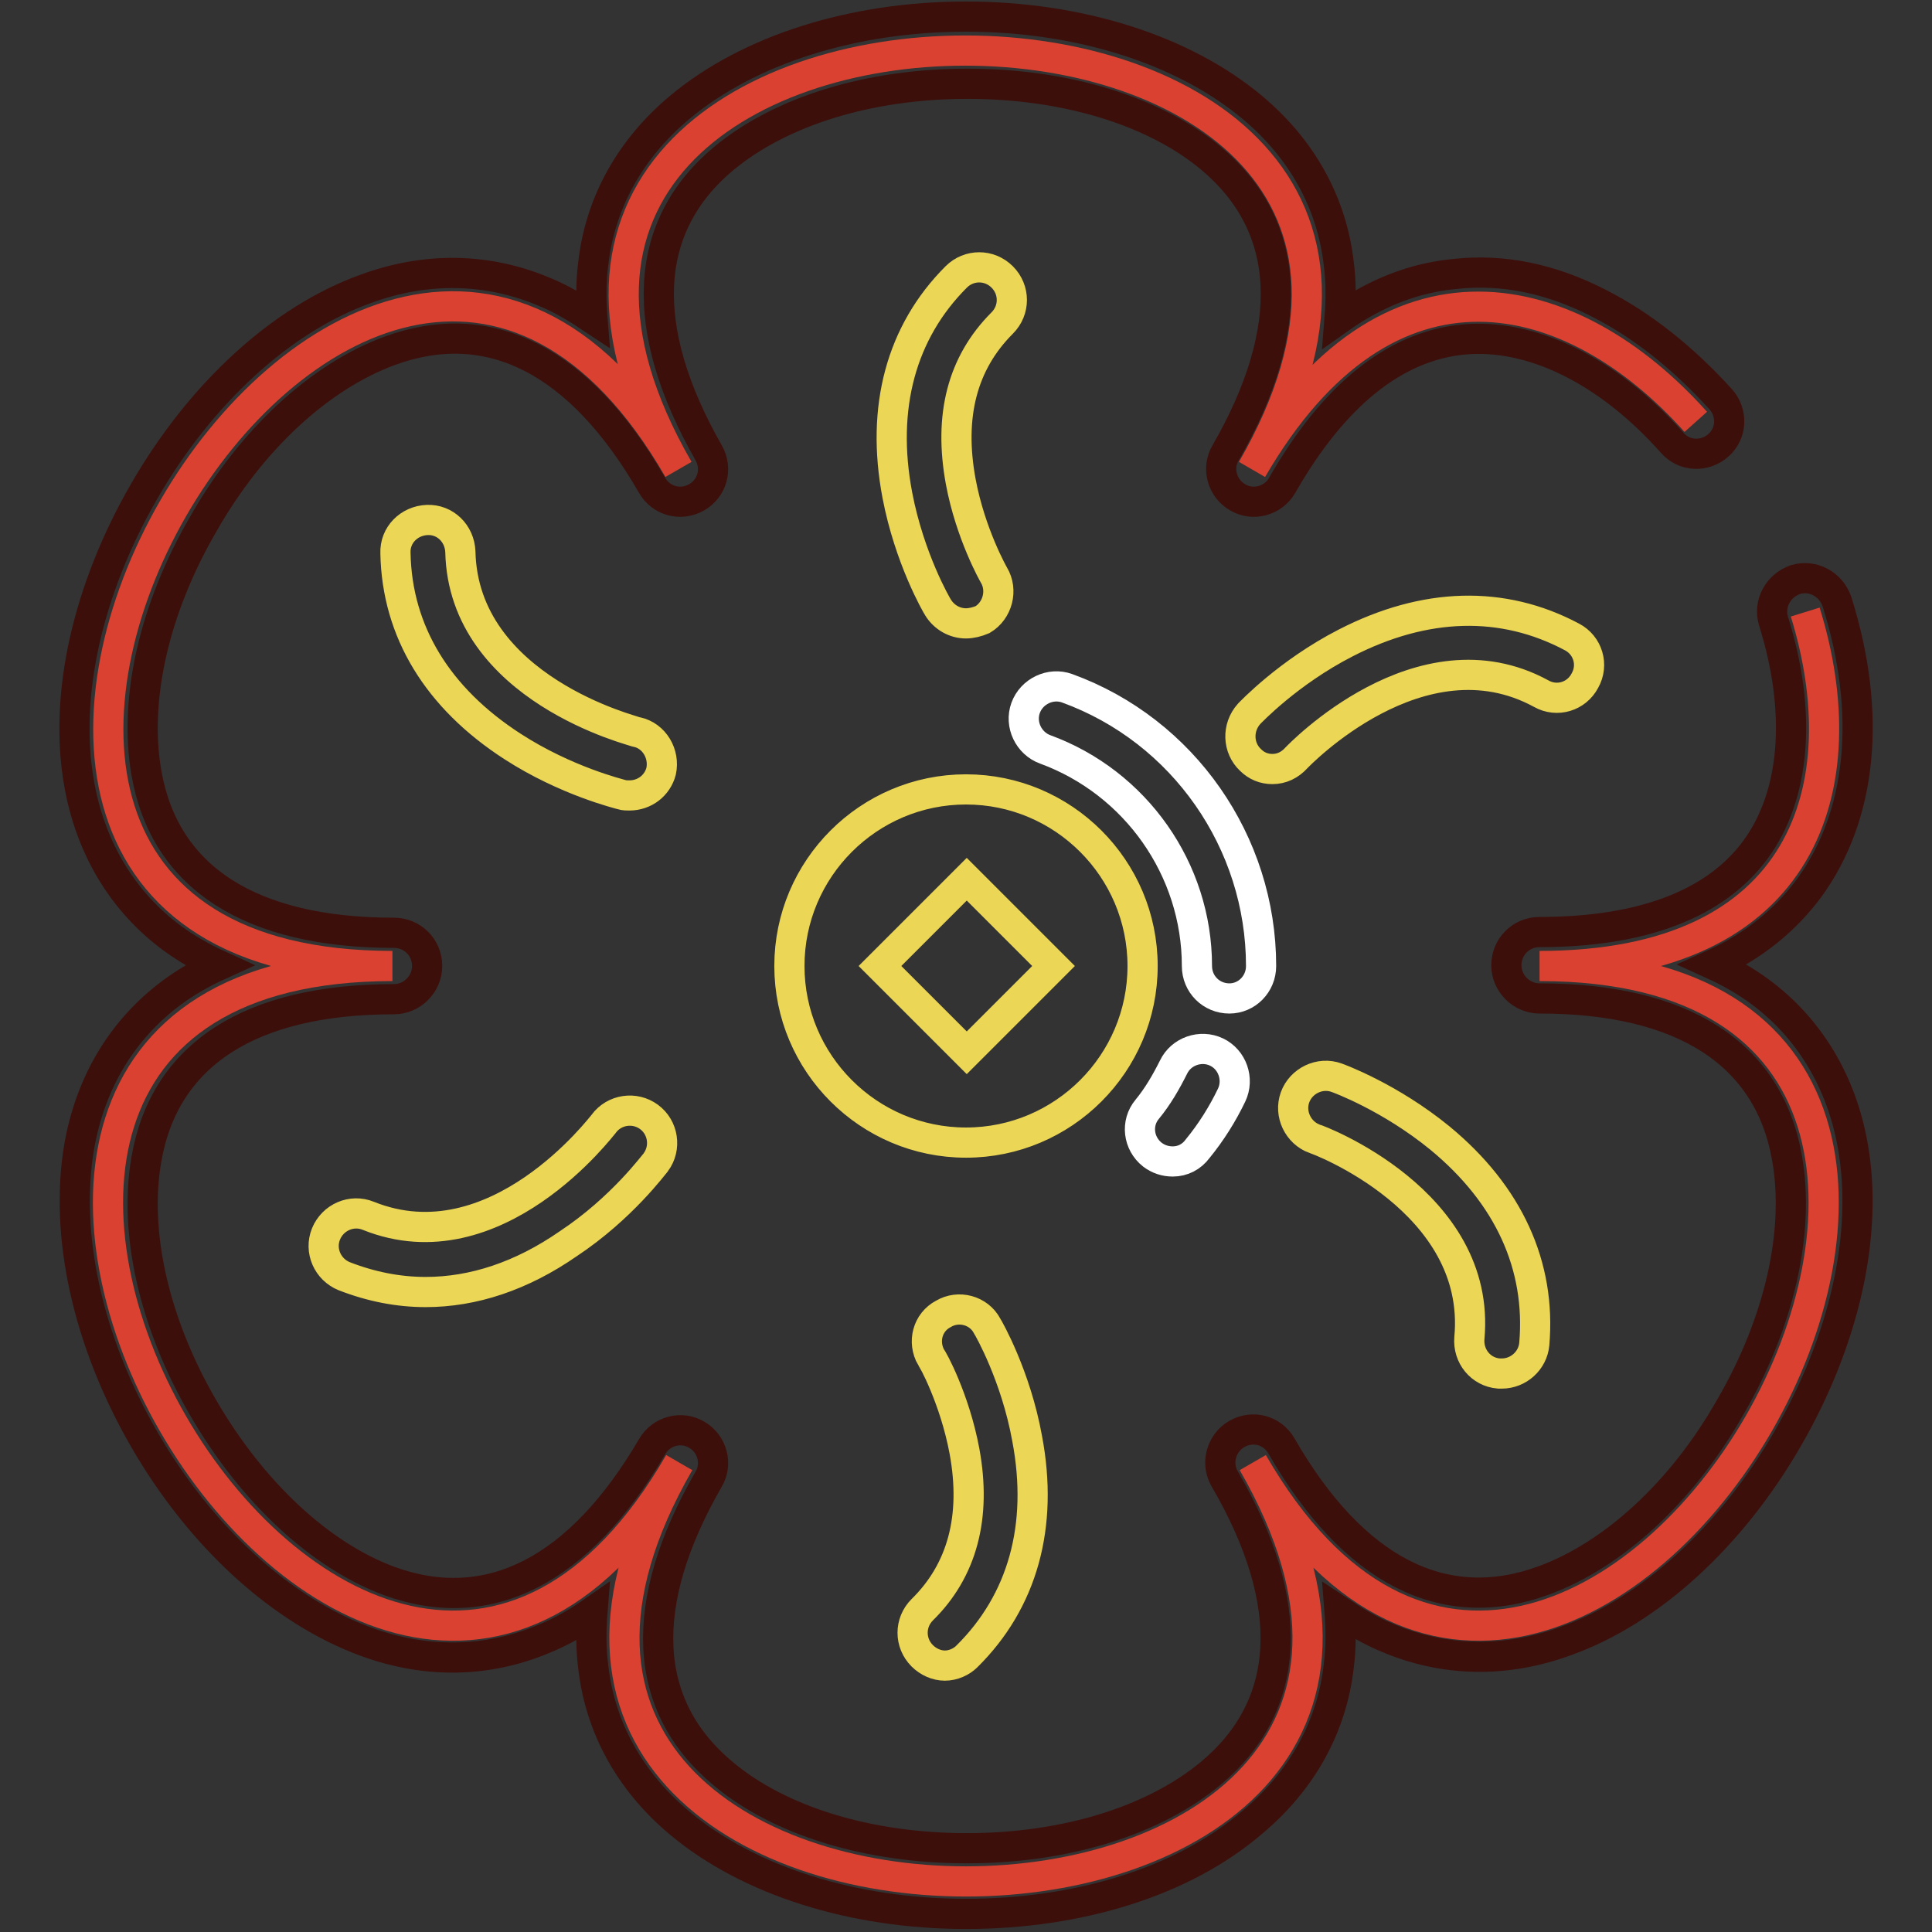
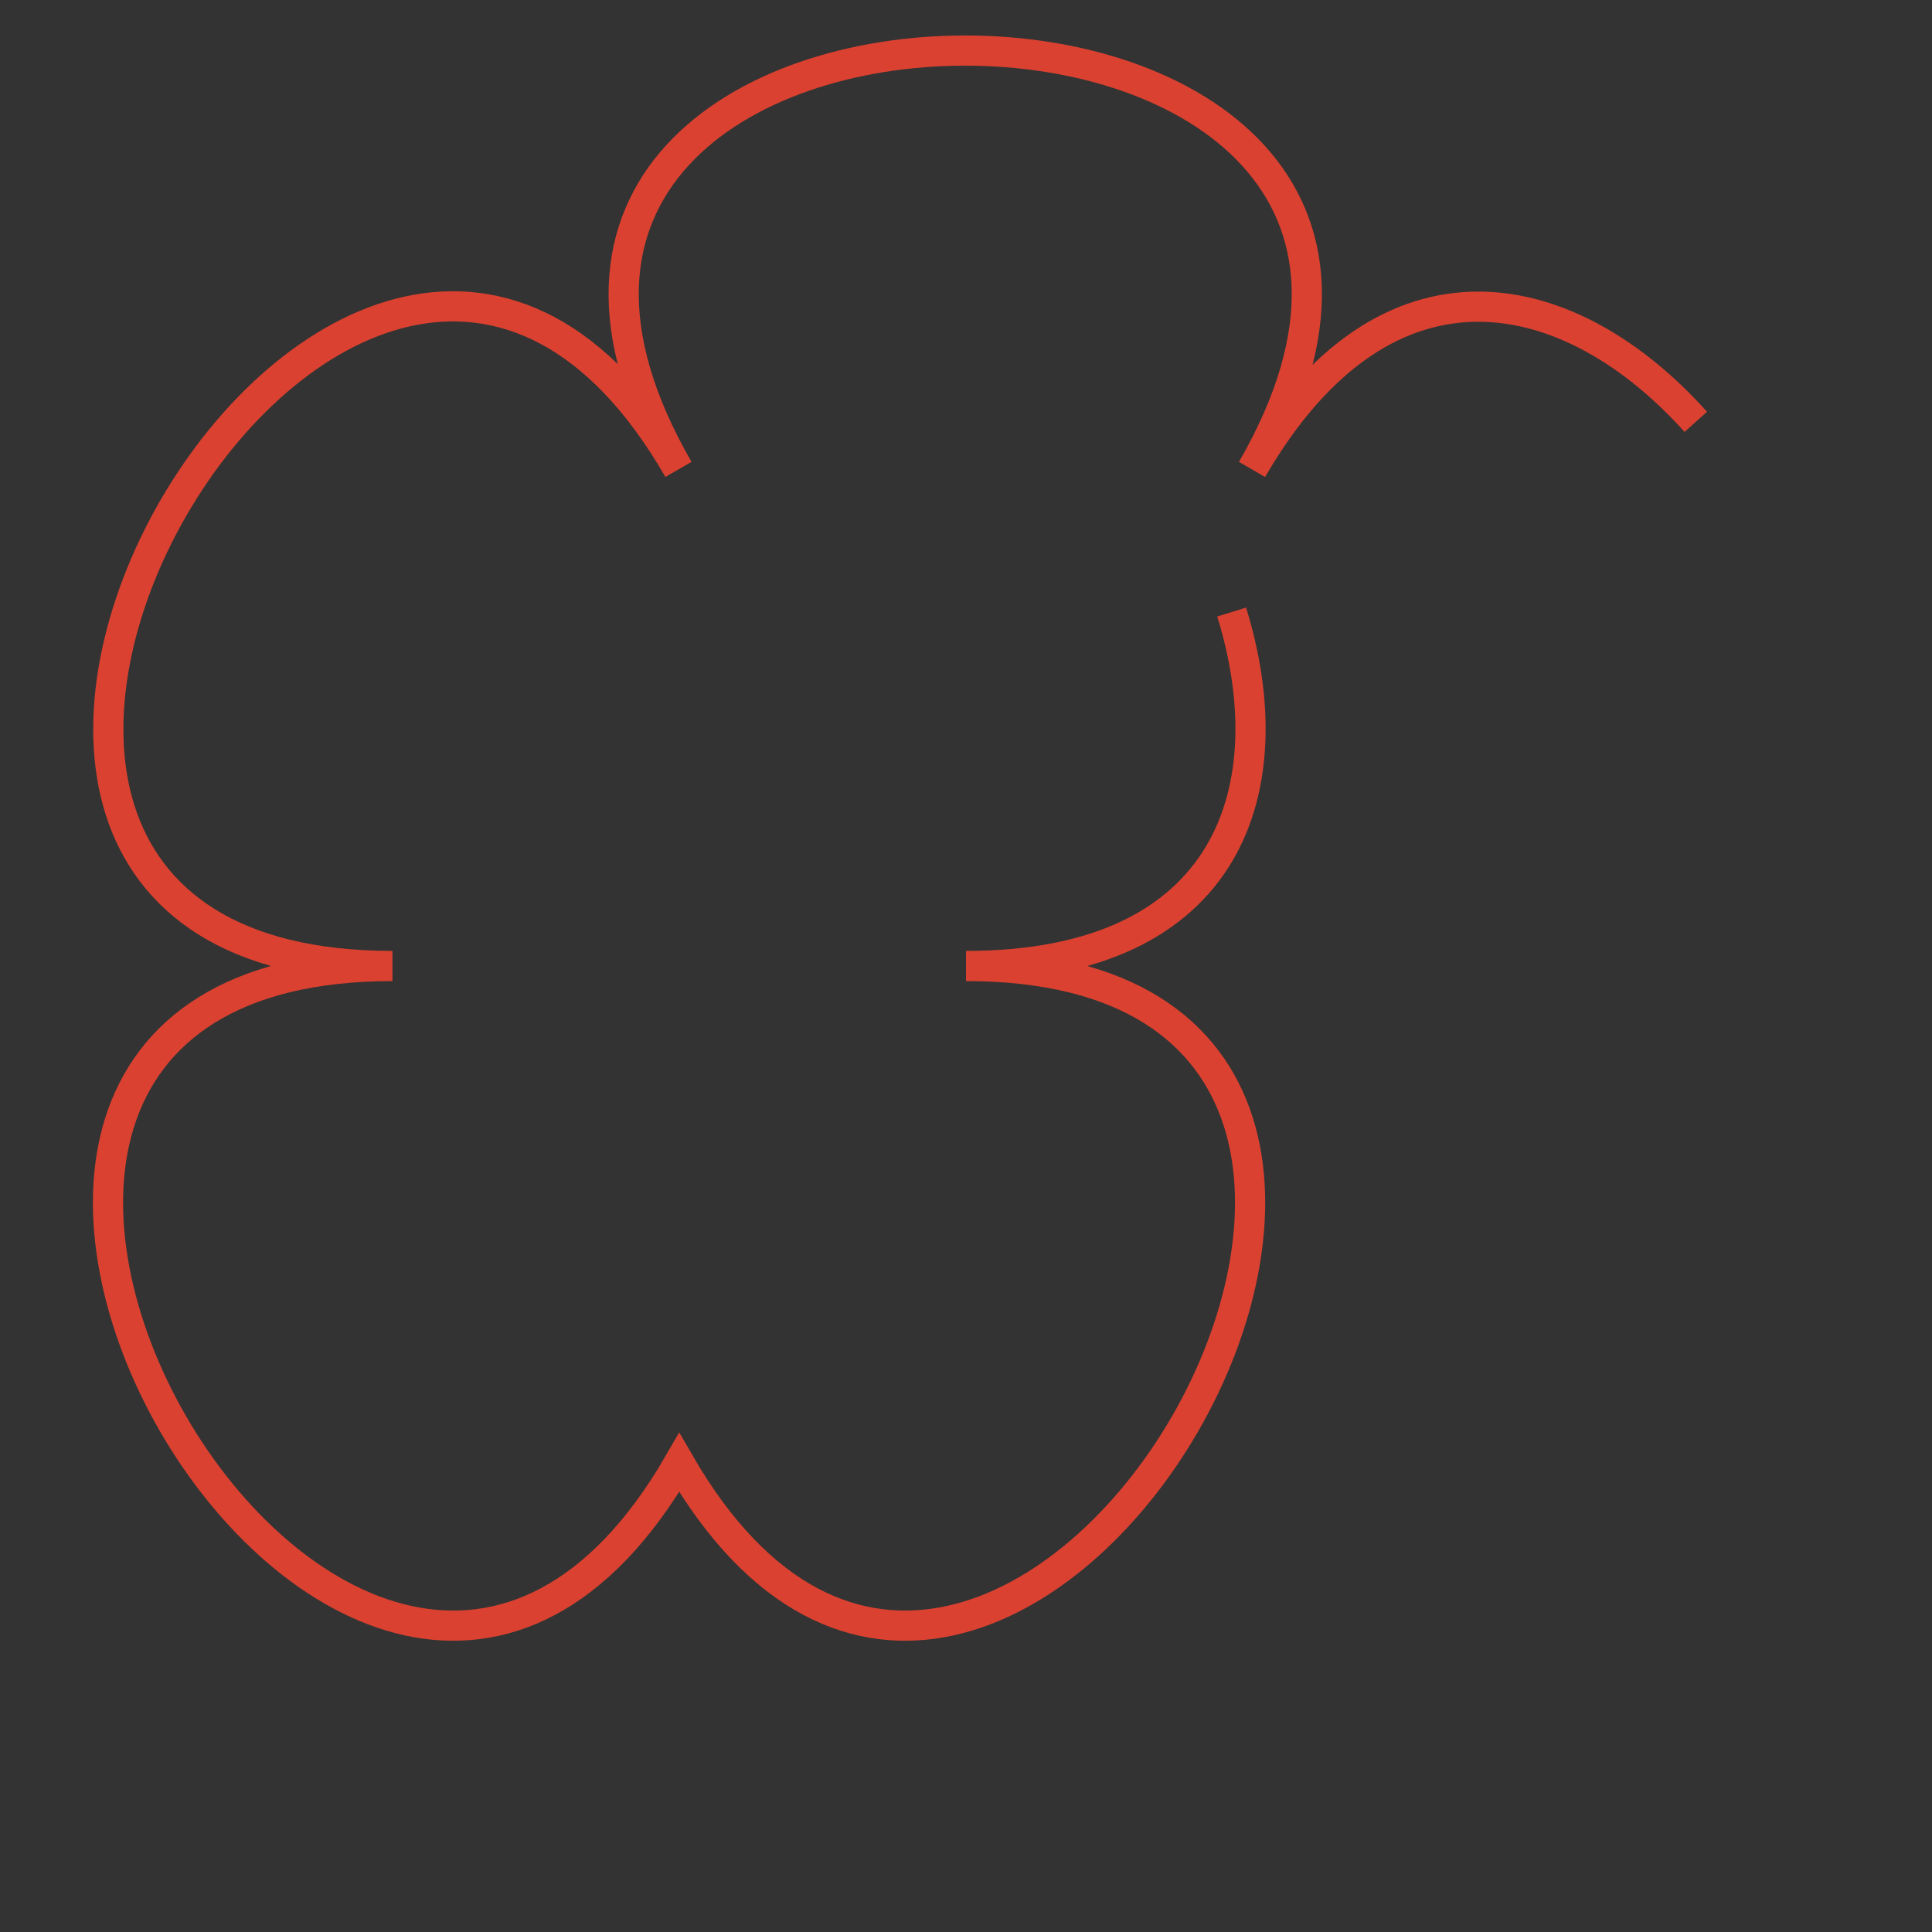
<svg xmlns="http://www.w3.org/2000/svg" version="1.1" x="0px" y="0px" viewBox="0 0 256 256" enable-background="new 0 0 256 256" xml:space="preserve">
  <rect x="0" y="0" width="256" height="256" fill="#333333" stroke="none" />
  <g>
-     <path stroke-width="4" fill-opacity="0" stroke="#da4130" d="M224.7,55.9c-16.2-18.1-40.8-24.7-58.8,6.3c42.7-74-118.7-74-76,0C47.3-11.8-33.4,128,52,128 c-85.5,0-4.7,139.8,38,65.8c-42.7,74,118.7,74,76,0c42.7,74,123.4-65.8,38-65.8c35.4,0,42.3-24,35.2-46.9" />
-     <path stroke-width="4" fill-opacity="0" stroke="#3c0f0b" d="M128,253.6c-15,0-28.8-4.4-37.9-12c-6.6-5.5-10.6-12.7-11.5-20.8c-0.3-2.3-0.3-4.7-0.1-7.2 c-2,1.4-4.1,2.6-6.3,3.5c-7.5,3.2-15.7,3.4-23.8,0.4c-11.1-4.1-21.8-13.8-29.3-26.8c-7.5-13-10.6-27.1-8.6-38.8 c1.5-8.5,5.7-15.5,12.3-20.4c1.9-1.4,4-2.6,6.2-3.6c-2.2-1-4.3-2.2-6.2-3.6c-6.5-4.8-10.8-11.9-12.3-20.4 c-2.1-11.7,1.1-25.8,8.6-38.8s18.2-22.8,29.3-26.8c8.1-3,16.3-2.8,23.8,0.4c2.2,0.9,4.2,2.1,6.3,3.5c-0.2-2.5-0.2-4.9,0.1-7.2 c0.9-8.1,4.9-15.3,11.5-20.8c9.1-7.6,22.9-12,37.9-12c15,0,28.8,4.4,37.9,12c6.6,5.5,10.6,12.7,11.5,20.8c0.3,2.3,0.3,4.7,0.1,7.2 c4.8-3.4,9.9-5.4,15.3-5.9c6.3-0.7,12.7,0.6,19.1,3.9c5.7,2.9,11.1,7.2,16.1,12.7c1.6,1.8,1.5,4.5-0.3,6.1s-4.5,1.5-6.1-0.3 c-8.6-9.7-18.8-14.6-27.8-13.7c-9,0.9-17.1,7.4-23.9,19.3c-1.2,2.1-3.9,2.8-5.9,1.6c-2.1-1.2-2.8-3.9-1.6-5.9 c9.5-16.5,8.8-30-1.9-39c-7.5-6.3-19.3-9.9-32.3-9.9c-13,0-24.7,3.6-32.3,9.9c-10.8,9-11.4,22.5-2,39l0,0c1.2,2.1,0.5,4.7-1.6,5.9 c-2.1,1.2-4.7,0.5-5.9-1.6c-9.5-16.5-21.5-22.7-34.8-17.8c-9.2,3.4-18.3,11.7-24.7,23c-6.5,11.2-9.2,23.2-7.5,32.9 c2.4,13.9,13.8,21.2,32.8,21.2c2.4,0,4.4,1.9,4.4,4.4c0,2.4-2,4.4-4.4,4.4c-19,0-30.4,7.3-32.8,21.2c-1.7,9.7,1,21.7,7.5,32.9 c6.5,11.2,15.5,19.6,24.7,23c13.2,4.8,25.2-1.4,34.8-17.8c1.2-2.1,3.9-2.8,5.9-1.6c2.1,1.2,2.8,3.9,1.6,5.9 c-9.5,16.5-8.9,30,1.9,39c7.5,6.3,19.3,9.9,32.3,9.9c13,0,24.7-3.6,32.3-9.9c10.8-9,11.5-22.5,1.9-39c-0.4-0.7-0.6-1.4-0.6-2.2 c0-1.5,0.8-3,2.2-3.8c2.1-1.2,4.7-0.5,5.9,1.6c9.5,16.5,21.5,22.7,34.8,17.8c9.2-3.4,18.3-11.7,24.7-23c6.5-11.2,9.2-23.2,7.5-32.9 c-2.4-13.9-13.8-21.2-32.8-21.2c-2.4,0-4.4-2-4.4-4.4c0-2.4,1.9-4.4,4.4-4.4c13.6,0,23.3-3.7,28.6-10.9c5.3-7.2,6.2-18.2,2.4-30.3 c-0.7-2.3,0.6-4.7,2.9-5.5c2.3-0.7,4.7,0.6,5.5,2.9c4.7,14.9,3.3,28.4-3.7,38c-3.2,4.3-7.4,7.7-12.7,10.1c2.2,1,4.3,2.2,6.2,3.6 c6.5,4.8,10.8,11.9,12.3,20.4c2.1,11.7-1.1,25.8-8.6,38.8c-7.5,13-18.2,22.8-29.3,26.8c-8.1,3-16.3,2.8-23.8-0.4 c-2.2-0.9-4.2-2.1-6.3-3.5c0.2,2.5,0.2,4.9-0.1,7.2c-0.9,8.1-4.9,15.3-11.5,20.8C156.8,249.3,143,253.6,128,253.6L128,253.6z" />
-     <path stroke-width="4" fill-opacity="0" stroke="#ebd655" d="M128,104.6c-12.9,0-23.4,10.5-23.4,23.4c0,12.9,10.5,23.4,23.4,23.4c12.9,0,23.4-10.5,23.4-23.4 C151.4,115.1,140.9,104.6,128,104.6L128,104.6z M128.1,139.5L116.6,128l11.5-11.5l11.5,11.5L128.1,139.5z M128,82.6 c-1.5,0-2.9-0.8-3.7-2.1c-0.2-0.3-3.8-6.5-5.4-14.9c-2.2-11.6,0.5-21.6,7.8-28.9c1.7-1.7,4.4-1.7,6.1,0c1.7,1.7,1.7,4.4,0,6.1 c-5.3,5.3-7.1,12.3-5.5,21c1.3,7,4.4,12.4,4.4,12.4c1.2,2,0.5,4.7-1.5,5.9C129.5,82.4,128.7,82.6,128,82.6z M168.6,101.9 c-1.1,0-2.1-0.4-2.9-1.2c-1.7-1.6-1.8-4.3-0.2-6.1c0.2-0.2,5.2-5.5,12.8-9.4c10.5-5.4,20.8-5.7,30-0.8c2.1,1.1,2.9,3.7,1.7,5.8 c-1.1,2.1-3.7,2.9-5.8,1.7c-16-8.7-32.2,8.3-32.4,8.5C170.9,101.4,169.8,101.9,168.6,101.9L168.6,101.9z M199,182 c-0.1,0-0.3,0-0.4,0c-2.4-0.2-4.1-2.3-3.9-4.7c1.7-18.2-20.3-26.4-20.5-26.4c-2.2-0.8-3.4-3.3-2.6-5.5s3.3-3.4,5.5-2.6 c0.3,0.1,7.1,2.6,13.7,8c9.1,7.5,13.4,16.9,12.5,27.3C203.1,180.3,201.2,182,199,182z M125.2,220.7c-1.1,0-2.2-0.5-3-1.3 c-1.7-1.7-1.7-4.4,0-6.1c5.3-5.2,7.2-12.3,5.6-21c-1.3-7-4.3-12.4-4.4-12.4c-1.2-2.1-0.5-4.7,1.6-5.8c2-1.2,4.7-0.5,5.8,1.6 c0.2,0.3,3.8,6.6,5.3,14.9c2.2,11.6-0.6,21.6-8,28.9C127.4,220.2,126.3,220.7,125.2,220.7z M56.4,171.2c-3.6,0-7.2-0.7-10.8-2.1 c-2.2-0.9-3.3-3.4-2.4-5.6c0.9-2.2,3.4-3.3,5.6-2.4c16.9,6.8,31-12,31.2-12.2c1.4-1.9,4.1-2.3,6-0.9c1.9,1.4,2.3,4.1,0.9,6 c-0.2,0.2-4.5,6.1-11.6,10.8C69.1,169.1,62.7,171.2,56.4,171.2L56.4,171.2z M83.4,105.4c-0.3,0-0.7,0-1-0.1 c-0.3-0.1-7.4-1.8-14.5-6.4C58,92.5,52.6,83.7,52.4,73.3c-0.1-2.4,1.8-4.3,4.2-4.4c2.4-0.1,4.3,1.8,4.4,4.2 C61.4,91.3,84.2,96.9,84.4,97c2.3,0.5,3.7,2.9,3.2,5.2C87.1,104.1,85.4,105.4,83.4,105.4z" />
-     <path stroke-width="4" fill-opacity="0" stroke="#ffffff" d="M155.4,153.9c-1,0-1.9-0.3-2.7-0.9c-1.9-1.5-2.2-4.2-0.7-6c1.4-1.7,2.5-3.6,3.5-5.6c1-2.1,3.6-3,5.7-2 c2.1,1,3,3.6,2,5.7c-1.2,2.5-2.7,4.9-4.5,7.1C157.9,153.3,156.7,153.9,155.4,153.9L155.4,153.9z M162.9,132.3 c-2.4,0-4.3-1.9-4.3-4.3c0-12.8-8.1-24.3-20.1-28.7c-2.2-0.8-3.4-3.3-2.6-5.5c0.8-2.2,3.3-3.4,5.5-2.6 c15.4,5.6,25.7,20.4,25.7,36.8C167.1,130.4,165.2,132.3,162.9,132.3L162.9,132.3z" />
+     <path stroke-width="4" fill-opacity="0" stroke="#da4130" d="M224.7,55.9c-16.2-18.1-40.8-24.7-58.8,6.3c42.7-74-118.7-74-76,0C47.3-11.8-33.4,128,52,128 c-85.5,0-4.7,139.8,38,65.8c42.7,74,123.4-65.8,38-65.8c35.4,0,42.3-24,35.2-46.9" />
  </g>
</svg>